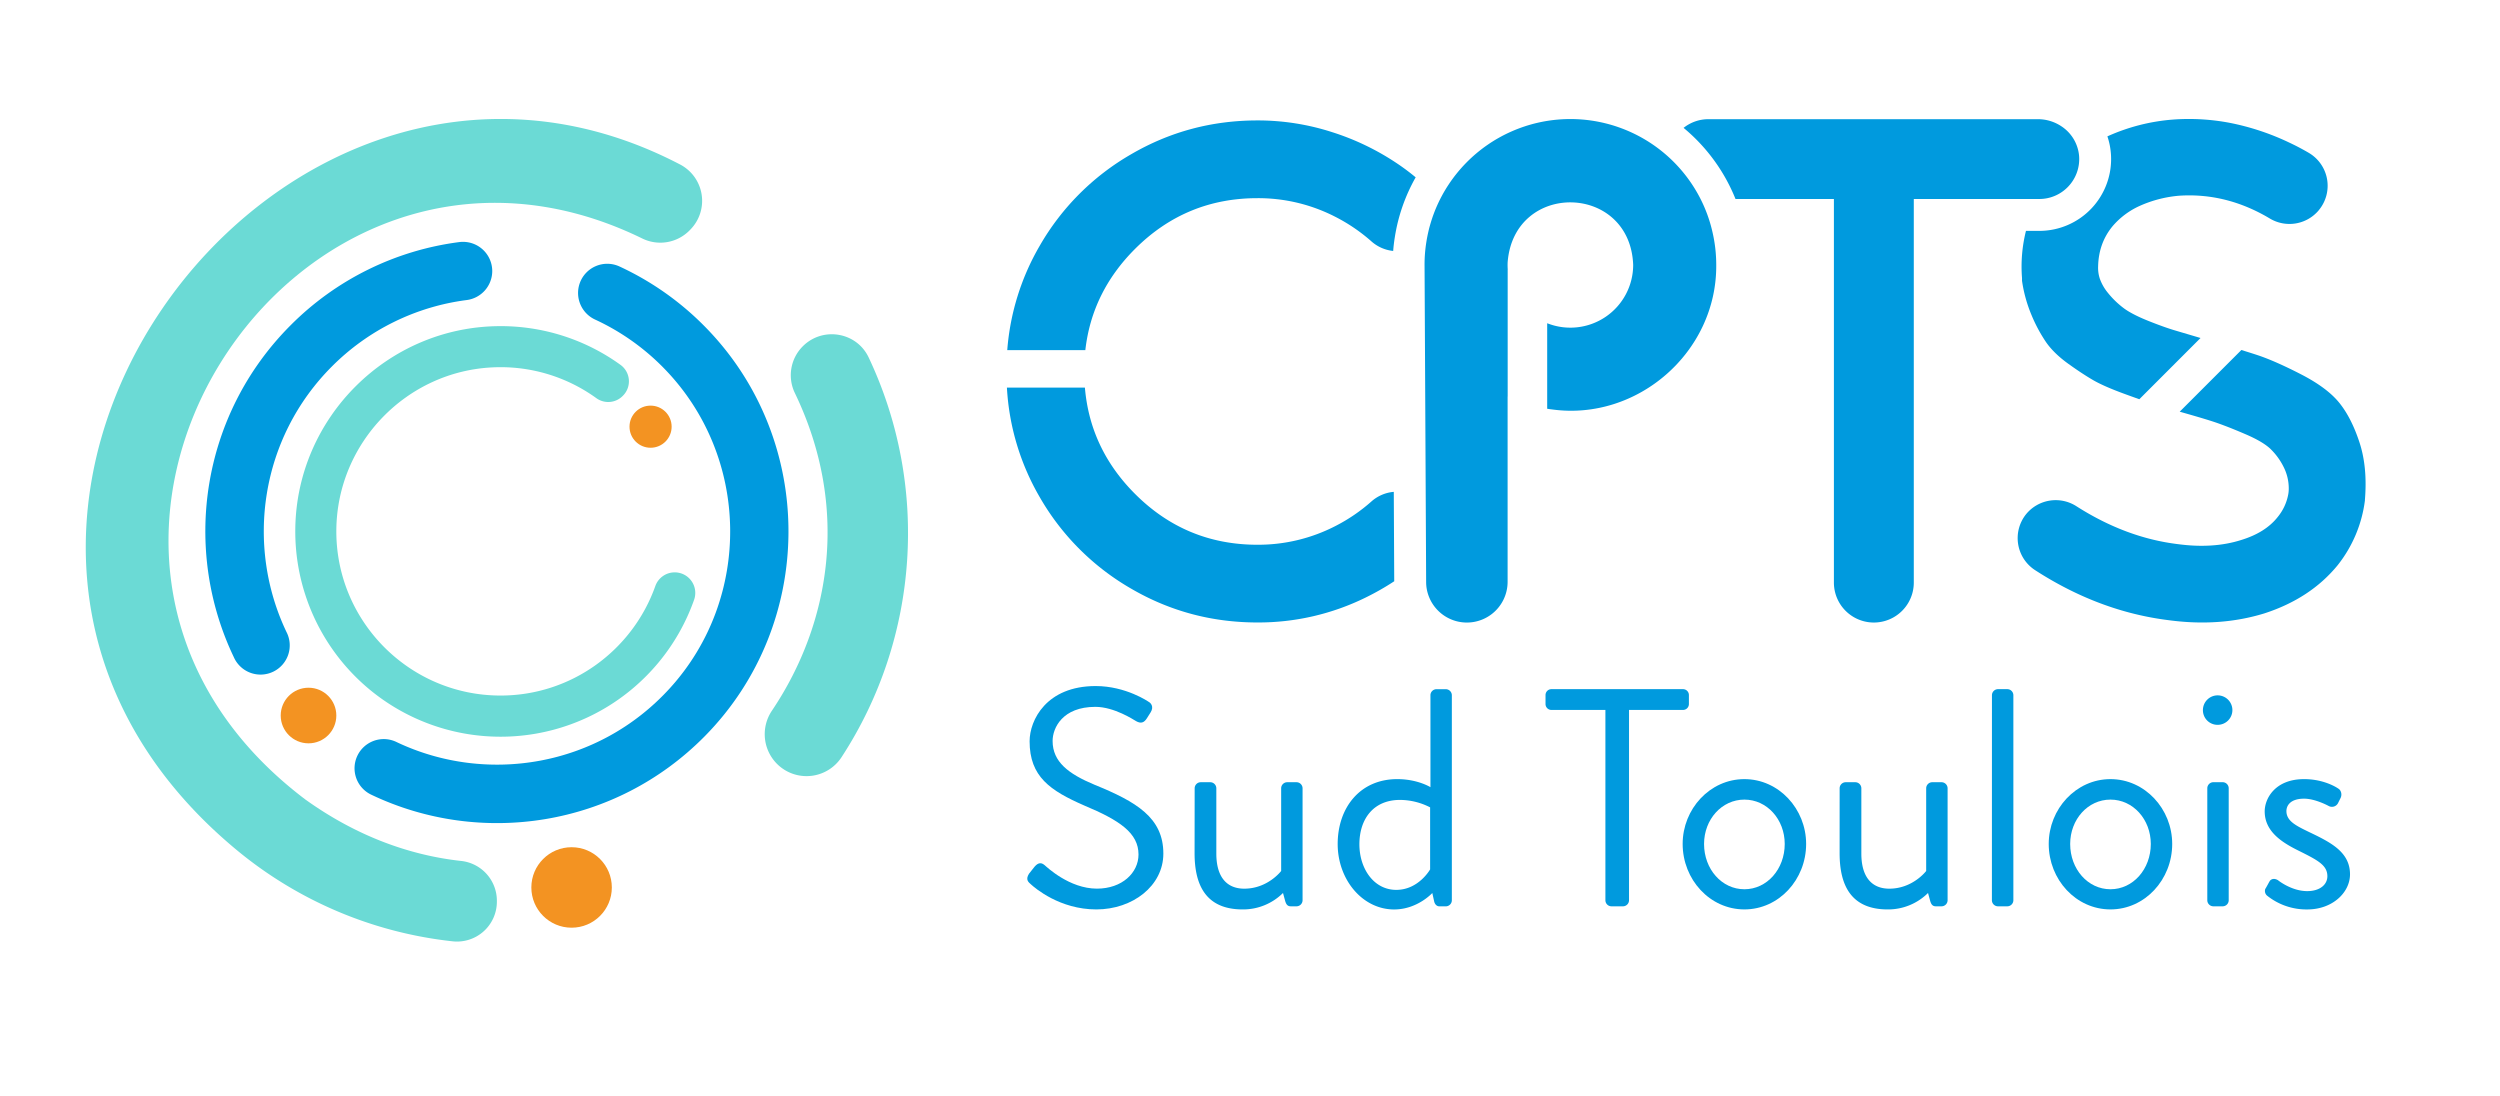
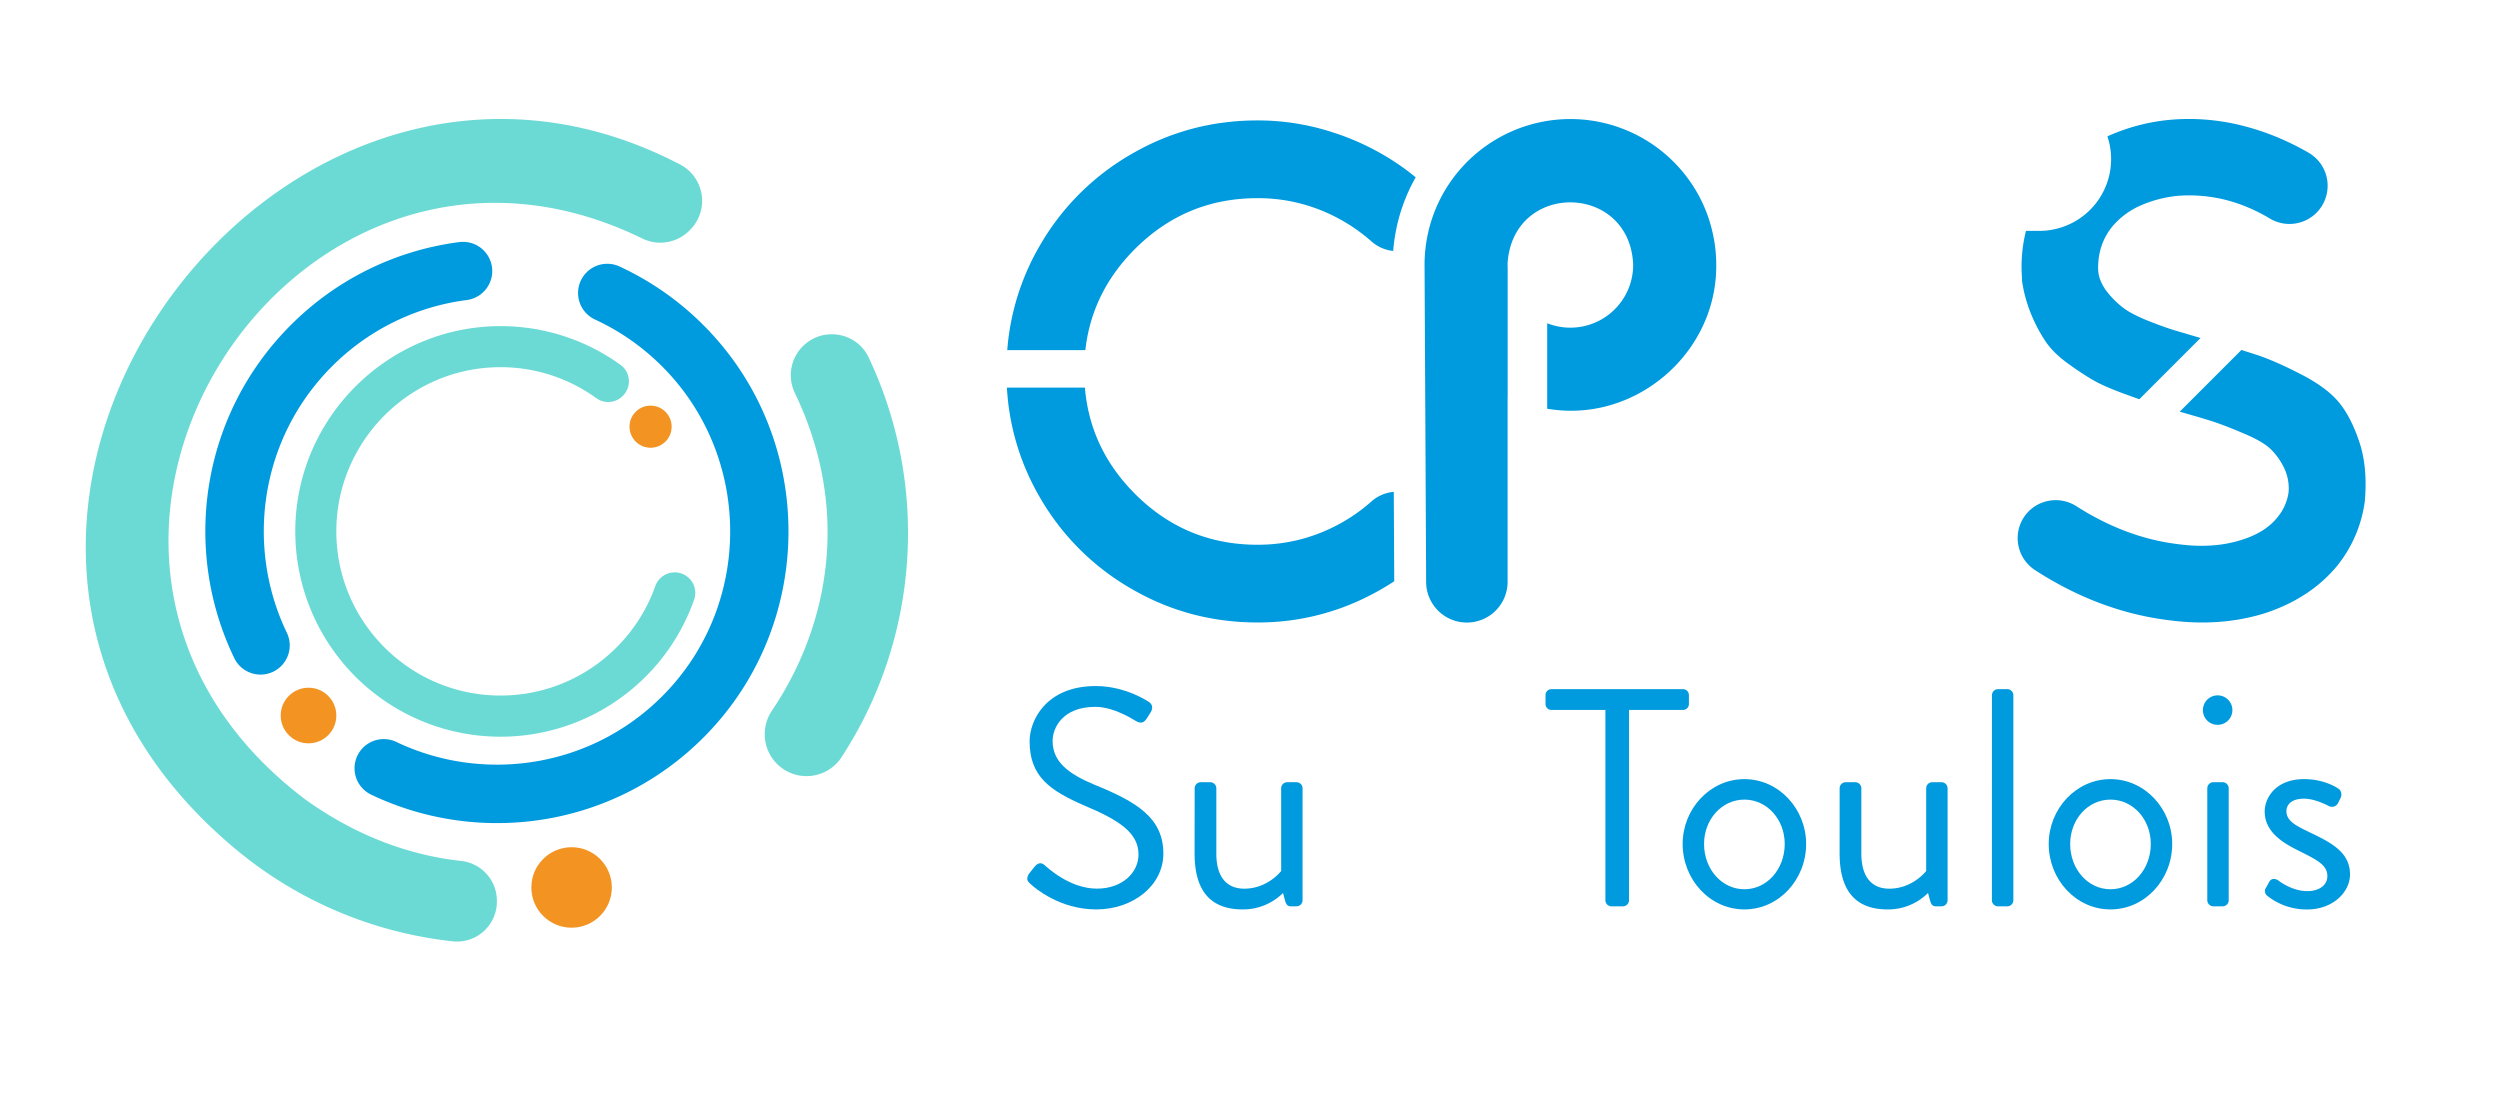
<svg xmlns="http://www.w3.org/2000/svg" id="Calque_1" data-name="Calque 1" viewBox="0 0 2280 1000">
  <defs>
    <style>.cls-1{fill:#009ade;}.cls-2{fill:#6bdad5;}.cls-3{fill:#f39322;}</style>
  </defs>
  <path class="cls-1" d="M1271.13,448.57l.41,81.53A237,237,0,0,1,1245.39,545a221.25,221.25,0,0,1-98.61,22.69q-62.22,0-115.1-30.8a226.2,226.2,0,0,1-83.37-83.37,222.67,222.67,0,0,1-30-100h71.12q4.71,55.89,45.72,96.92,46.34,46.38,111.67,46.37A153.71,153.71,0,0,0,1218,479.69a156.67,156.67,0,0,0,32.72-22.34A35.27,35.27,0,0,1,1271.13,448.57Z" />
  <path class="cls-1" d="M1274.94,149.6q8.38,5.67,16.15,12.13a161,161,0,0,0-19,54.48c-.67,4.13-1.19,8.35-1.51,12.66a35.32,35.32,0,0,1-19.84-8.73A158.09,158.09,0,0,0,1218,197.83a153.7,153.7,0,0,0-71.24-17.1q-65.31,0-111.67,46.33-39.31,39.32-45.26,92.27H918.62A222.77,222.77,0,0,1,948.31,224a226.32,226.32,0,0,1,83.37-83.36q52.89-30.81,115.1-30.81a220.21,220.21,0,0,1,67.83,10.59A231.83,231.83,0,0,1,1274.94,149.6Z" />
  <path class="cls-1" d="M2156.8,455.84v.61a119,119,0,0,1-24.84,59q-24.83,30.38-67,44-40.36,12.39-86.86,6.2-63.52-7.81-122-45.61a34.81,34.81,0,0,1-8.38-51l0,0a34.9,34.9,0,0,1,46.1-7.27q45,28.71,92.33,34.47,32.25,4.35,57.71-3.73,22.29-6.81,33.48-21.09a45.57,45.57,0,0,0,9.48-20.24,28.73,28.73,0,0,0,.53-5.44,43.37,43.37,0,0,0-4.72-19.93A59.91,59.91,0,0,0,2070.23,409q-7.16-6.51-22.34-13c-10.12-4.37-18.5-7.65-25.13-10s-16.43-5.27-29.46-9c-1.87-.52-3.67-1.05-5.41-1.54l56.25-56.26c5.73,1.78,10.73,3.35,14.92,4.74q15.84,5.28,39.42,17.4t34.73,25.74q11.16,13.67,18.61,36.3T2156.8,455.84Z" />
-   <path class="cls-1" d="M1885.55,170.84a36.21,36.21,0,0,1-25.71,10.64H1745.55a.2.2,0,0,0-.17.21V531.32a36.43,36.43,0,0,1-72.86,0V181.48h-89.74a163.09,163.09,0,0,0-47.36-64.86,36.2,36.2,0,0,1,22.66-7.92h300.48a38.62,38.62,0,0,1,21.58,6.58,36,36,0,0,1,15.71,24.55c.15,1,.26,1.92.32,2.91A36.34,36.34,0,0,1,1885.55,170.84Z" />
  <path class="cls-1" d="M2114.74,191.69l-.12.18a34.83,34.83,0,0,1-44.62,7.36q-39.48-23.56-82.61-20.74a110.54,110.54,0,0,0-36,9.3,70.6,70.6,0,0,0-24.81,18.62q-12.61,15.36-13.09,36.48a31.27,31.27,0,0,0,1.54,11.25,43.27,43.27,0,0,0,7.5,13.09,80.23,80.23,0,0,0,14.9,14.26q7.75,5.58,22.66,11.49t24.49,8.66l22.31,6.61-55.82,55.85c-4.39-1.55-9.34-3.32-14.86-5.36-11.78-4.36-20.89-8.37-27.32-12.1s-14-8.69-22.63-14.89S1870.87,319,1866.1,312.2a138,138,0,0,1-13.33-24.81,127.23,127.23,0,0,1-8.69-31.33v-2.5a134,134,0,0,1,3.6-43h12.16a65.47,65.47,0,0,0,65.36-69.64,63.44,63.44,0,0,0-3.26-16.55A178.05,178.05,0,0,1,1982.45,109a198.42,198.42,0,0,1,51.48,3.11,227.87,227.87,0,0,1,53.35,17.68q9.28,4.32,18.18,9.52A34.79,34.79,0,0,1,2114.74,191.69Z" />
  <path class="cls-1" d="M1565.21,241.52c.69,79.56-71.85,142.56-149.55,131.91-1.54-.17-3.11-.4-4.62-.64v-78a57.29,57.29,0,0,0,78.42-53.23c-2.85-74.58-108.73-76.62-114.49-2.33a60.8,60.8,0,0,0,.09,6.63H1375V361.59l-.06,0v169a37.16,37.16,0,0,1-72,12.94,36.6,36.6,0,0,1-2.3-12.77l-.11-23.5-.24-47.27-.17-35.2-.87-171.64-.06-11.61a131,131,0,0,1,1.63-20.71c.26-1.63.52-3.23.84-4.83.22-1.12.45-2.24.7-3.34.49-2.22,1-4.42,1.63-6.6.3-1.08.62-2.16.94-3.24.23-.75.46-1.5.71-2.24q.26-.83.54-1.65c.27-.84.56-1.67.86-2.5.37-1,.77-2.1,1.17-3.13s.82-2.08,1.25-3.1v0a133.1,133.1,0,0,1,241.08-9.45,130.55,130.55,0,0,1,11,29.87A132.63,132.63,0,0,1,1565.21,241.52Z" />
  <path class="cls-1" d="M1302.34,212.64q.73-3.33,1.63-6.6C1303.38,208.22,1302.83,210.42,1302.34,212.64Z" />
  <path class="cls-1" d="M938.44,796.86c1.42-1.7,2.83-3.68,4.25-5.38,2.83-3.68,5.94-5.94,9.9-2.55,2,1.7,22.64,21.51,47.82,21.51,22.91,0,37.91-14.43,37.91-31.13,0-19.52-17-31.12-49.51-44.7C957.68,721,939,708.3,939,676.05c0-19.24,15.28-50.37,60.26-50.37,27.73,0,48.39,14.43,48.39,14.43,1.69.85,5.09,4.25,1.69,9.62-1.13,1.7-2.26,3.68-3.39,5.38-2.55,4-5.38,5.09-9.9,2.54-2-1.13-19.81-13-37.07-13-30,0-39,19.24-39,31.12,0,19,14.43,30,38.19,39.9,38.2,15.56,62.81,30,62.81,62.81,0,29.42-28,50.92-61.11,50.92-33.39,0-56-19.52-59.7-22.91C937.88,804.5,935.05,802.23,938.44,796.86Z" />
  <path class="cls-1" d="M1089.53,718.77a5.57,5.57,0,0,1,5.38-5.38h9a5.57,5.57,0,0,1,5.38,5.38v59.7c0,21.5,9.62,32,25.46,32,21.5,0,33.67-16.13,33.67-16.13V718.77a5.57,5.57,0,0,1,5.37-5.38h8.78a5.57,5.57,0,0,1,5.37,5.38V821.19a5.56,5.56,0,0,1-5.37,5.37h-5.38c-3.11,0-4.25-2-5.09-4.81l-2-7.35a51.65,51.65,0,0,1-36.79,15c-32.82,0-43.85-21.22-43.85-51.21Z" />
-   <path class="cls-1" d="M1274.28,710.56c18.68,0,30.28,7.36,30.28,7.36v-84a5.56,5.56,0,0,1,5.37-5.38h8.77a5.57,5.57,0,0,1,5.38,5.38v187.3a5.56,5.56,0,0,1-5.38,5.37h-5.94c-2.54,0-4.24-2-4.81-4.52l-1.69-7.64s-13.59,15-34.81,15c-28.85,0-51.49-27.16-51.49-59.7C1220,736.59,1240.33,710.56,1274.28,710.56Zm-.84,101c20.37,0,30.83-18.67,30.83-18.67V736.31a60.78,60.78,0,0,0-27.44-6.79c-24.62,0-37.06,17.82-37.06,40.46C1239.77,792.05,1252.78,811.57,1273.44,811.57Z" />
  <path class="cls-1" d="M1464.13,647.47H1414.9a5.38,5.38,0,0,1-5.38-5.38v-8.2a5.38,5.38,0,0,1,5.38-5.38h120a5.38,5.38,0,0,1,5.38,5.38v8.2a5.38,5.38,0,0,1-5.38,5.38h-49.23V821.19a5.56,5.56,0,0,1-5.38,5.37H1469.5a5.55,5.55,0,0,1-5.37-5.37Z" />
  <path class="cls-1" d="M1590.89,710.56c31.4,0,56.3,27.16,56.3,59.13,0,32.54-24.9,59.7-56.3,59.7s-56.31-27.16-56.31-59.7C1534.58,737.72,1559.48,710.56,1590.89,710.56Zm0,100.44c20.65,0,36.78-18.39,36.78-41.31,0-22.35-16.13-40.45-36.78-40.45s-36.79,18.1-36.79,40.45C1554.1,792.61,1570.23,811,1590.89,811Z" />
  <path class="cls-1" d="M1677.75,718.77a5.56,5.56,0,0,1,5.37-5.38h9.06a5.57,5.57,0,0,1,5.37,5.38v59.7c0,21.5,9.62,32,25.47,32,21.5,0,33.66-16.13,33.66-16.13V718.77a5.57,5.57,0,0,1,5.38-5.38h8.77a5.57,5.57,0,0,1,5.38,5.38V821.19a5.56,5.56,0,0,1-5.38,5.37h-5.38c-3.11,0-4.24-2-5.09-4.81l-2-7.35a51.64,51.64,0,0,1-36.78,15c-32.82,0-43.85-21.22-43.85-51.21Z" />
  <path class="cls-1" d="M1816.66,633.89a5.57,5.57,0,0,1,5.38-5.38h8.77a5.57,5.57,0,0,1,5.38,5.38v187.3a5.56,5.56,0,0,1-5.38,5.37H1822a5.56,5.56,0,0,1-5.38-5.37Z" />
  <path class="cls-1" d="M1924.74,710.56c31.41,0,56.31,27.16,56.31,59.13,0,32.54-24.9,59.7-56.31,59.7s-56.3-27.16-56.3-59.7C1868.44,737.72,1893.34,710.56,1924.74,710.56Zm0,100.44c20.66,0,36.79-18.39,36.79-41.31,0-22.35-16.13-40.45-36.79-40.45S1888,747.34,1888,769.69C1888,792.61,1904.09,811,1924.74,811Z" />
  <path class="cls-1" d="M2009.06,647.75a13.44,13.44,0,1,1,13.3,13.3A13.34,13.34,0,0,1,2009.06,647.75Zm4,71a5.57,5.57,0,0,1,5.38-5.38h8.77a5.56,5.56,0,0,1,5.37,5.38V821.19a5.55,5.55,0,0,1-5.37,5.37h-8.77a5.56,5.56,0,0,1-5.38-5.37Z" />
  <path class="cls-1" d="M2065.93,810.72c1.13-1.7,3.11-5.66,4-7.07,1.42-2.27,4.53-2.83,7.64-.85,0,0,12.17,9.9,26.6,9.9,11.6,0,18.39-5.94,18.39-13.58,0-9.9-8.49-14.43-24.9-22.63-15-7.36-32.26-17.26-32.26-36.5,0-11.89,9.62-29.43,35.94-29.43,14.71,0,26,5.1,31.4,8.77,2.55,1.7,3.4,5.66,1.7,8.77l-2.26,4.53a6.24,6.24,0,0,1-8.21,2.55s-12.17-6.79-22.63-6.79c-12.74,0-16.13,6.5-16.13,11.31,0,9.34,9.33,13.58,20.93,19.24,19.53,9.34,37.07,18.11,37.07,38.48,0,16.41-15.84,32-39,32a57.42,57.42,0,0,1-36.79-12.73A5.63,5.63,0,0,1,2065.93,810.72Z" />
  <path class="cls-2" d="M792.22,326c-11-23.25-41.88-28.37-60.07-10.18a37.31,37.31,0,0,0-7.25,42.6c50,103.69,33.17,209.22-20.84,289.62a38.32,38.32,0,0,0,7.11,50.94h0a38.1,38.1,0,0,0,56.2-8.25C839,581.13,847.28,442.26,792.22,326Zm-172-176C249.79-43.32-133.9,485.67,216,775.33a371.54,371.54,0,0,0,196.76,83.15,36.38,36.38,0,0,0,40.39-36.14v-1a36.51,36.51,0,0,0-32.73-36.17c-47.52-5.25-95.9-23-142-56.08C-18.26,504.6,266.91,61.67,585.75,217.5a37.37,37.37,0,0,0,42.86-7.11l.8-.81A37.39,37.39,0,0,0,620.22,150Z" />
  <path class="cls-2" d="M615.29,522a18.59,18.59,0,0,0-10.81,3.46,18.8,18.8,0,0,0-6.85,9.09C577,592.66,521.5,634.34,456.47,634.34c-83.29,0-150.93-68.37-149.72-151.93,1.14-78.73,64-143.75,142.67-147.37a149,149,0,0,1,94.33,28,18.53,18.53,0,0,0,24.31-2.09l.35-.36A18.51,18.51,0,0,0,566,332.83a186.43,186.43,0,0,0-110.82-35.39c-101.32.69-184.38,83-185.86,184.35A187.2,187.2,0,0,0,633,547.06,18.75,18.75,0,0,0,615.29,522Z" />
  <path class="cls-1" d="M644.28,299.33A265.68,265.68,0,0,0,564.93,243a26.62,26.62,0,0,0-36.23,15.37h0a26.7,26.7,0,0,0,14.11,33.11A211.82,211.82,0,0,1,606,336.34c78,80.27,80.14,208.84,4.72,291.53-65.29,71.59-167.23,87.87-249.17,48.83a26.63,26.63,0,1,0-22.91,48.08c99.39,47.45,222.16,29.69,304.08-53.32C743.93,568.92,744.62,402.66,644.28,299.33Zm-195.35-52.1h0a26.68,26.68,0,0,0-30.13-26.44,264.89,264.89,0,0,0-153.6,75.69c-81.9,81.89-99.26,203.88-52,302.76a26.63,26.63,0,1,0,48-23c-37.62-79.09-23.76-176.78,41.63-242.16a211.75,211.75,0,0,1,122.76-60.43A26.71,26.71,0,0,0,448.93,247.23Z" />
  <circle class="cls-3" cx="593.32" cy="389.14" r="19.21" />
  <circle class="cls-3" cx="281.37" cy="652.56" r="25.36" />
  <circle class="cls-3" cx="521.29" cy="809.36" r="36.7" />
</svg>